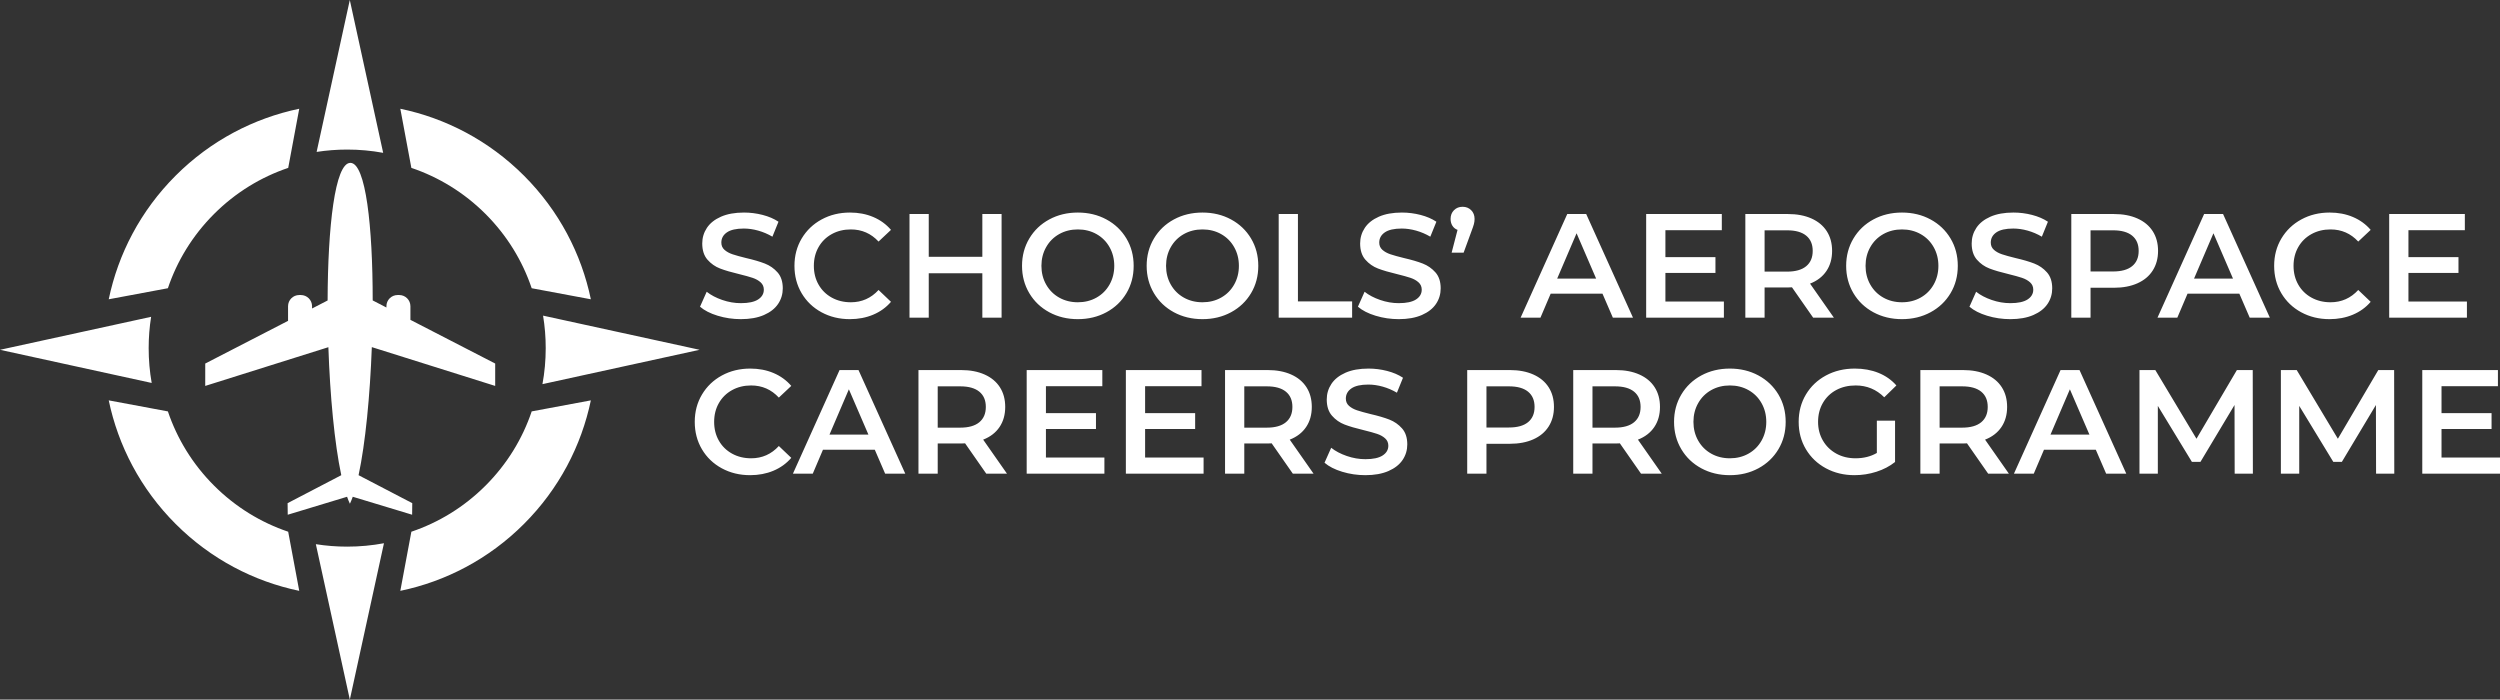
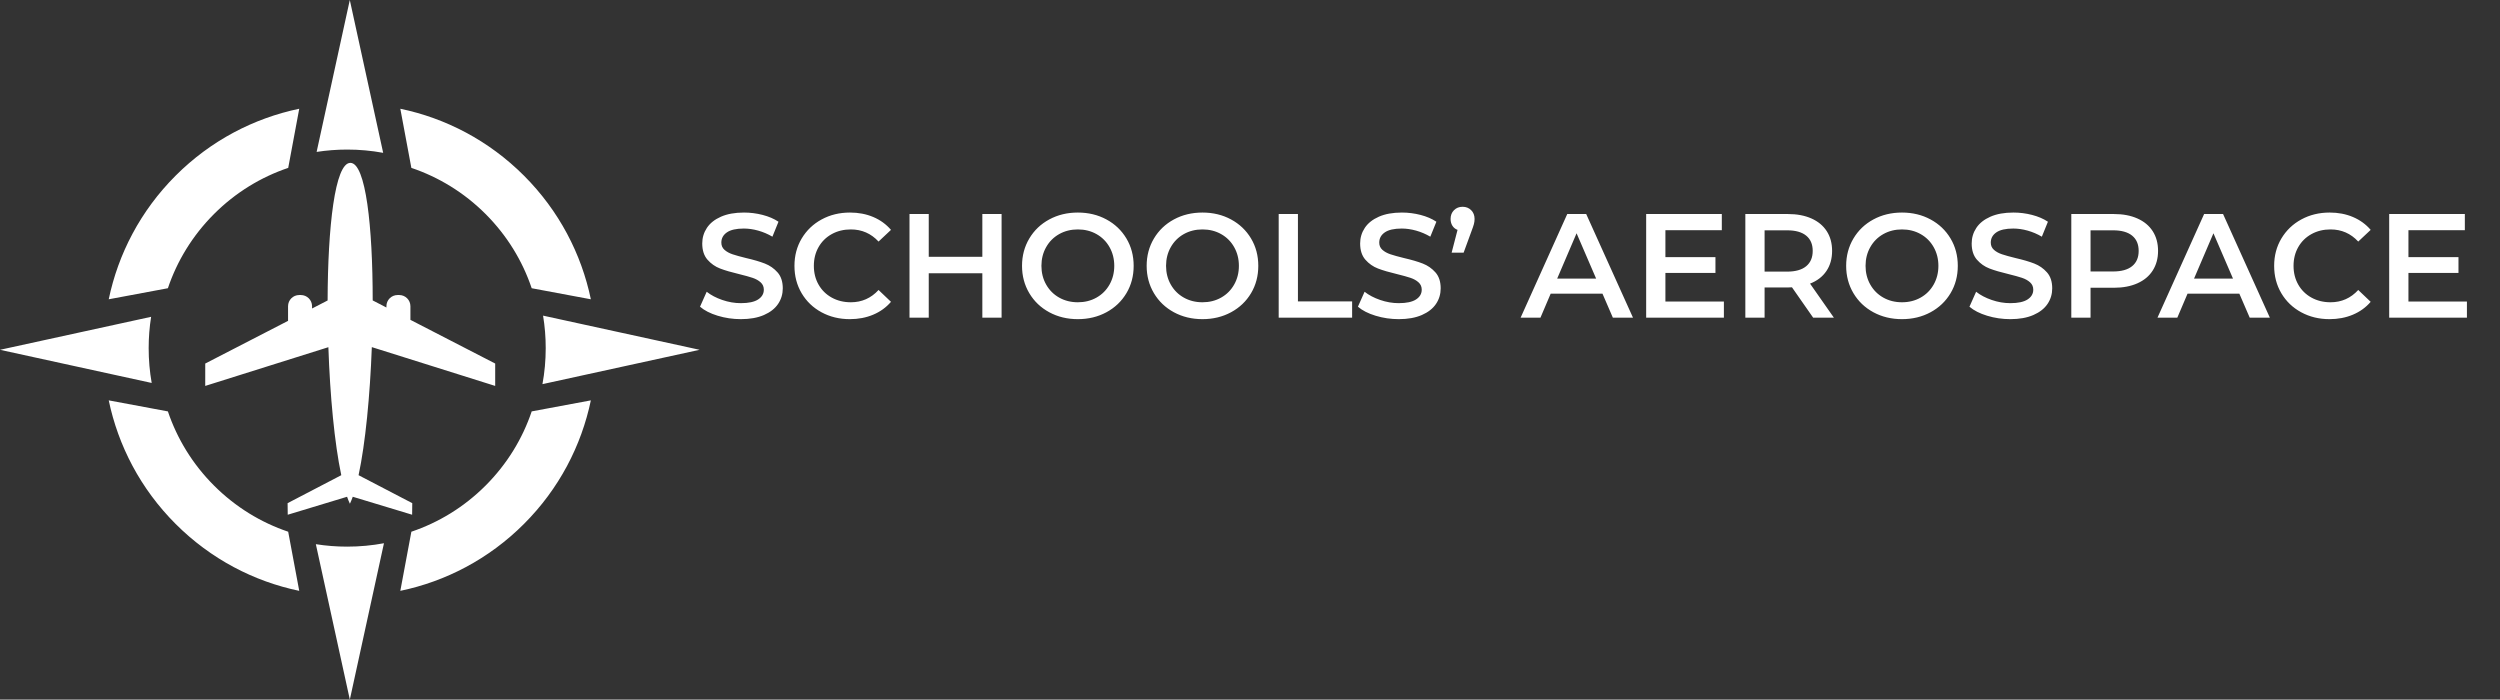
<svg xmlns="http://www.w3.org/2000/svg" fill="none" fill-rule="evenodd" stroke="black" stroke-width="0.501" stroke-linejoin="bevel" stroke-miterlimit="10" font-family="Times New Roman" font-size="16" style="font-variant-ligatures:none" version="1.1" overflow="visible" viewBox="2.529 -169.321 591.677 165.575">
  <rect x="2.529" y="-169.321" width="591.677" height="165.575" fill="#333333" stroke="none" />
  <defs>
	</defs>
  <g id="Layer 1" transform="scale(1 -1)">
    <path d="M 172.39,94.594 C 170.627,95.132 169.231,95.844 168.203,96.732 L 169.78,100.271 C 170.784,99.476 172.016,98.828 173.476,98.326 C 174.936,97.824 176.402,97.573 177.874,97.573 C 179.696,97.573 181.056,97.865 181.956,98.449 C 182.855,99.033 183.305,99.803 183.305,100.761 C 183.305,101.462 183.054,102.04 182.551,102.496 C 182.049,102.951 181.413,103.307 180.642,103.564 C 179.871,103.821 178.82,104.113 177.488,104.44 C 175.62,104.884 174.107,105.328 172.951,105.772 C 171.795,106.215 170.802,106.91 169.973,107.856 C 169.143,108.802 168.729,110.081 168.729,111.693 C 168.729,113.048 169.097,114.28 169.832,115.39 C 170.568,116.499 171.678,117.381 173.161,118.035 C 174.644,118.689 176.461,119.016 178.61,119.016 C 180.105,119.016 181.576,118.829 183.024,118.456 C 184.473,118.082 185.722,117.545 186.774,116.844 L 185.337,113.305 C 184.262,113.936 183.141,114.415 181.973,114.742 C 180.805,115.069 179.672,115.232 178.575,115.232 C 176.776,115.232 175.439,114.928 174.563,114.321 C 173.687,113.714 173.249,112.908 173.249,111.903 C 173.249,111.203 173.5,110.63 174.002,110.187 C 174.504,109.743 175.141,109.392 175.912,109.135 C 176.682,108.878 177.734,108.586 179.065,108.259 C 180.887,107.839 182.382,107.401 183.55,106.945 C 184.718,106.49 185.717,105.795 186.546,104.861 C 187.375,103.926 187.79,102.665 187.79,101.076 C 187.79,99.722 187.422,98.495 186.686,97.397 C 185.95,96.3 184.835,95.424 183.34,94.769 C 181.845,94.115 180.023,93.788 177.874,93.788 C 175.982,93.788 174.154,94.057 172.39,94.594 Z M 196.949,95.418 C 194.952,96.504 193.387,98.005 192.254,99.92 C 191.121,101.836 190.554,103.996 190.554,106.402 C 190.554,108.808 191.127,110.969 192.271,112.885 C 193.416,114.8 194.987,116.301 196.984,117.387 C 198.981,118.473 201.218,119.016 203.694,119.016 C 205.703,119.016 207.537,118.666 209.195,117.965 C 210.854,117.264 212.255,116.248 213.4,114.917 L 210.456,112.149 C 208.681,114.064 206.497,115.022 203.904,115.022 C 202.222,115.022 200.716,114.654 199.384,113.918 C 198.053,113.182 197.013,112.16 196.266,110.852 C 195.518,109.544 195.144,108.061 195.144,106.402 C 195.144,104.744 195.518,103.261 196.266,101.952 C 197.013,100.644 198.053,99.622 199.384,98.887 C 200.716,98.151 202.222,97.783 203.904,97.783 C 206.497,97.783 208.681,98.752 210.456,100.691 L 213.4,97.888 C 212.255,96.556 210.848,95.54 209.177,94.84 C 207.507,94.139 205.668,93.788 203.659,93.788 C 201.183,93.788 198.946,94.332 196.949,95.418 Z M 250.861,95.418 C 248.852,96.504 247.275,98.011 246.13,99.938 C 244.986,101.865 244.413,104.02 244.413,106.402 C 244.413,108.785 244.986,110.94 246.13,112.867 C 247.275,114.794 248.852,116.301 250.861,117.387 C 252.869,118.473 255.124,119.016 257.623,119.016 C 260.122,119.016 262.377,118.473 264.385,117.387 C 266.394,116.301 267.971,114.8 269.116,112.885 C 270.26,110.969 270.833,108.808 270.833,106.402 C 270.833,103.996 270.26,101.836 269.116,99.92 C 267.971,98.005 266.394,96.504 264.385,95.418 C 262.377,94.332 260.122,93.788 257.623,93.788 C 255.124,93.788 252.869,94.332 250.861,95.418 Z M 280.357,95.418 C 278.348,96.504 276.771,98.011 275.626,99.938 C 274.482,101.865 273.909,104.02 273.909,106.402 C 273.909,108.785 274.482,110.94 275.626,112.867 C 276.771,114.794 278.348,116.301 280.357,117.387 C 282.365,118.473 284.62,119.016 287.119,119.016 C 289.618,119.016 291.873,118.473 293.881,117.387 C 295.89,116.301 297.467,114.8 298.612,112.885 C 299.756,110.969 300.329,108.808 300.329,106.402 C 300.329,103.996 299.756,101.836 298.612,99.92 C 297.467,98.005 295.89,96.504 293.881,95.418 C 291.873,94.332 289.618,93.788 287.119,93.788 C 284.62,93.788 282.365,94.332 280.357,95.418 Z M 328.096,94.594 C 326.333,95.132 324.937,95.844 323.909,96.732 L 325.486,100.271 C 326.49,99.476 327.722,98.828 329.182,98.326 C 330.642,97.824 332.108,97.573 333.58,97.573 C 335.402,97.573 336.762,97.865 337.662,98.449 C 338.561,99.033 339.011,99.803 339.011,100.761 C 339.011,101.462 338.76,102.04 338.257,102.496 C 337.755,102.951 337.119,103.307 336.348,103.564 C 335.577,103.821 334.526,104.113 333.194,104.44 C 331.326,104.884 329.813,105.328 328.657,105.772 C 327.501,106.215 326.508,106.91 325.679,107.856 C 324.849,108.802 324.435,110.081 324.435,111.693 C 324.435,113.048 324.803,114.28 325.538,115.39 C 326.274,116.499 327.384,117.381 328.867,118.035 C 330.35,118.689 332.167,119.016 334.316,119.016 C 335.811,119.016 337.282,118.829 338.73,118.456 C 340.179,118.082 341.428,117.545 342.48,116.844 L 341.043,113.305 C 339.968,113.936 338.847,114.415 337.679,114.742 C 336.511,115.069 335.378,115.232 334.281,115.232 C 332.482,115.232 331.145,114.928 330.269,114.321 C 329.393,113.714 328.955,112.908 328.955,111.903 C 328.955,111.203 329.206,110.63 329.708,110.187 C 330.21,109.743 330.847,109.392 331.618,109.135 C 332.388,108.878 333.44,108.586 334.771,108.259 C 336.593,107.839 338.088,107.401 339.256,106.945 C 340.424,106.49 341.423,105.795 342.252,104.861 C 343.081,103.926 343.496,102.665 343.496,101.076 C 343.496,99.722 343.128,98.495 342.392,97.397 C 341.656,96.3 340.541,95.424 339.046,94.769 C 337.551,94.115 335.729,93.788 333.58,93.788 C 331.688,93.788 329.86,94.057 328.096,94.594 Z M 445.909,95.418 C 443.9,96.504 442.323,98.011 441.178,99.938 C 440.034,101.865 439.461,104.02 439.461,106.402 C 439.461,108.785 440.034,110.94 441.178,112.867 C 442.323,114.794 443.9,116.301 445.909,117.387 C 447.917,118.473 450.172,119.016 452.671,119.016 C 455.17,119.016 457.425,118.473 459.433,117.387 C 461.442,116.301 463.019,114.8 464.164,112.885 C 465.308,110.969 465.881,108.808 465.881,106.402 C 465.881,103.996 465.308,101.836 464.164,99.92 C 463.019,98.005 461.442,96.504 459.433,95.418 C 457.425,94.332 455.17,93.788 452.671,93.788 C 450.172,93.788 447.917,94.332 445.909,95.418 Z M 472.829,94.594 C 471.066,95.132 469.67,95.844 468.642,96.732 L 470.219,100.271 C 471.223,99.476 472.455,98.828 473.915,98.326 C 475.375,97.824 476.841,97.573 478.313,97.573 C 480.135,97.573 481.495,97.865 482.395,98.449 C 483.294,99.033 483.744,99.803 483.744,100.761 C 483.744,101.462 483.493,102.04 482.99,102.496 C 482.488,102.951 481.852,103.307 481.081,103.564 C 480.31,103.821 479.259,104.113 477.927,104.44 C 476.059,104.884 474.546,105.328 473.39,105.772 C 472.234,106.215 471.241,106.91 470.412,107.856 C 469.582,108.802 469.168,110.081 469.168,111.693 C 469.168,113.048 469.536,114.28 470.271,115.39 C 471.007,116.499 472.117,117.381 473.6,118.035 C 475.083,118.689 476.9,119.016 479.049,119.016 C 480.544,119.016 482.015,118.829 483.463,118.456 C 484.912,118.082 486.161,117.545 487.213,116.844 L 485.776,113.305 C 484.701,113.936 483.58,114.415 482.412,114.742 C 481.244,115.069 480.111,115.232 479.014,115.232 C 477.215,115.232 475.878,114.928 475.002,114.321 C 474.126,113.714 473.688,112.908 473.688,111.903 C 473.688,111.203 473.939,110.63 474.441,110.187 C 474.943,109.743 475.58,109.392 476.351,109.135 C 477.121,108.878 478.173,108.586 479.504,108.259 C 481.326,107.839 482.821,107.401 483.989,106.945 C 485.157,106.49 486.156,105.795 486.985,104.861 C 487.814,103.926 488.229,102.665 488.229,101.076 C 488.229,99.722 487.861,98.495 487.125,97.397 C 486.389,96.3 485.274,95.424 483.779,94.769 C 482.284,94.115 480.462,93.788 478.313,93.788 C 476.421,93.788 474.593,94.057 472.829,94.594 Z M 547.149,95.418 C 545.152,96.504 543.587,98.005 542.454,99.92 C 541.321,101.836 540.754,103.996 540.754,106.402 C 540.754,108.808 541.327,110.969 542.471,112.885 C 543.616,114.8 545.187,116.301 547.184,117.387 C 549.181,118.473 551.418,119.016 553.894,119.016 C 555.903,119.016 557.737,118.666 559.395,117.965 C 561.054,117.264 562.455,116.248 563.6,114.917 L 560.656,112.149 C 558.881,114.064 556.697,115.022 554.104,115.022 C 552.422,115.022 550.916,114.654 549.584,113.918 C 548.253,113.182 547.213,112.16 546.466,110.852 C 545.718,109.544 545.344,108.061 545.344,106.402 C 545.344,104.744 545.718,103.261 546.466,101.952 C 547.213,100.644 548.253,99.622 549.584,98.887 C 550.916,98.151 552.422,97.783 554.104,97.783 C 556.697,97.783 558.881,98.752 560.656,100.691 L 563.6,97.888 C 562.455,96.556 561.048,95.54 559.377,94.84 C 557.707,94.139 555.868,93.788 553.859,93.788 C 551.383,93.788 549.146,94.332 547.149,95.418 Z M 217.781,94.139 L 217.781,118.666 L 222.336,118.666 L 222.336,108.54 L 235.02,108.54 L 235.02,118.666 L 239.575,118.666 L 239.575,94.139 L 235.02,94.139 L 235.02,104.65 L 222.336,104.65 L 222.336,94.139 L 217.781,94.139 Z M 305.157,94.139 L 305.157,118.666 L 309.712,118.666 L 309.712,97.993 L 322.537,97.993 L 322.537,94.139 L 305.157,94.139 Z M 362.415,94.139 L 373.452,118.666 L 377.937,118.666 L 389.009,94.139 L 384.244,94.139 L 381.791,99.815 L 369.527,99.815 L 367.11,94.139 L 362.415,94.139 Z M 392.128,94.139 L 392.128,118.666 L 410.033,118.666 L 410.033,114.847 L 396.683,114.847 L 396.683,108.47 L 408.526,108.47 L 408.526,104.72 L 396.683,104.72 L 396.683,97.958 L 410.524,97.958 L 410.524,94.139 L 392.128,94.139 Z M 415.601,94.139 L 415.601,118.666 L 425.693,118.666 C 427.818,118.666 429.669,118.316 431.246,117.615 C 432.823,116.914 434.032,115.91 434.873,114.601 C 435.714,113.293 436.134,111.74 436.134,109.941 C 436.134,108.096 435.684,106.507 434.785,105.176 C 433.886,103.845 432.595,102.852 430.913,102.198 L 436.555,94.139 L 431.649,94.139 L 426.639,101.322 C 426.428,101.298 426.113,101.287 425.693,101.287 L 420.156,101.287 L 420.156,94.139 L 415.601,94.139 Z M 492.745,94.139 L 492.745,118.666 L 502.837,118.666 C 504.962,118.666 506.813,118.316 508.39,117.615 C 509.967,116.914 511.176,115.91 512.017,114.601 C 512.858,113.293 513.278,111.74 513.278,109.941 C 513.278,108.166 512.858,106.618 512.017,105.299 C 511.176,103.979 509.967,102.969 508.39,102.268 C 506.813,101.567 504.962,101.217 502.837,101.217 L 497.3,101.217 L 497.3,94.139 L 492.745,94.139 Z M 513.142,94.139 L 524.179,118.666 L 528.664,118.666 L 539.736,94.139 L 534.971,94.139 L 532.518,99.815 L 520.254,99.815 L 517.837,94.139 L 513.142,94.139 Z M 567.981,94.139 L 567.981,118.666 L 585.886,118.666 L 585.886,114.847 L 572.536,114.847 L 572.536,108.47 L 584.379,108.47 L 584.379,104.72 L 572.536,104.72 L 572.536,97.958 L 586.377,97.958 L 586.377,94.139 L 567.981,94.139 Z M 262.038,98.887 C 263.346,99.622 264.374,100.65 265.121,101.97 C 265.869,103.29 266.243,104.767 266.243,106.402 C 266.243,108.037 265.869,109.515 265.121,110.835 C 264.374,112.155 263.346,113.182 262.038,113.918 C 260.73,114.654 259.258,115.022 257.623,115.022 C 255.988,115.022 254.516,114.654 253.208,113.918 C 251.9,113.182 250.872,112.155 250.125,110.835 C 249.377,109.515 249.003,108.037 249.003,106.402 C 249.003,104.767 249.377,103.29 250.125,101.97 C 250.872,100.65 251.9,99.622 253.208,98.887 C 254.516,98.151 255.988,97.783 257.623,97.783 C 259.258,97.783 260.73,98.151 262.038,98.887 Z M 291.534,98.887 C 292.842,99.622 293.87,100.65 294.617,101.97 C 295.365,103.29 295.739,104.767 295.739,106.402 C 295.739,108.037 295.365,109.515 294.617,110.835 C 293.87,112.155 292.842,113.182 291.534,113.918 C 290.226,114.654 288.754,115.022 287.119,115.022 C 285.484,115.022 284.012,114.654 282.704,113.918 C 281.396,113.182 280.368,112.155 279.621,110.835 C 278.873,109.515 278.499,108.037 278.499,106.402 C 278.499,104.767 278.873,103.29 279.621,101.97 C 280.368,100.65 281.396,99.622 282.704,98.887 C 284.012,98.151 285.484,97.783 287.119,97.783 C 288.754,97.783 290.226,98.151 291.534,98.887 Z M 457.086,98.887 C 458.394,99.622 459.422,100.65 460.169,101.97 C 460.917,103.29 461.291,104.767 461.291,106.402 C 461.291,108.037 460.917,109.515 460.169,110.835 C 459.422,112.155 458.394,113.182 457.086,113.918 C 455.778,114.654 454.306,115.022 452.671,115.022 C 451.036,115.022 449.564,114.654 448.256,113.918 C 446.948,113.182 445.92,112.155 445.173,110.835 C 444.425,109.515 444.051,108.037 444.051,106.402 C 444.051,104.767 444.425,103.29 445.173,101.97 C 445.92,100.65 446.948,99.622 448.256,98.887 C 449.564,98.151 451.036,97.783 452.671,97.783 C 454.306,97.783 455.778,98.151 457.086,98.887 Z M 380.284,103.389 L 375.659,114.111 L 371.069,103.389 L 380.284,103.389 Z M 531.011,103.389 L 526.386,114.111 L 521.796,103.389 L 531.011,103.389 Z M 430.002,106.315 C 431.03,107.167 431.544,108.376 431.544,109.941 C 431.544,111.506 431.03,112.709 430.002,113.55 C 428.974,114.391 427.468,114.812 425.482,114.812 L 420.156,114.812 L 420.156,105.036 L 425.482,105.036 C 427.468,105.036 428.974,105.462 430.002,106.315 Z M 507.146,106.332 C 508.174,107.173 508.688,108.376 508.688,109.941 C 508.688,111.506 508.174,112.709 507.146,113.55 C 506.118,114.391 504.612,114.812 502.626,114.812 L 497.3,114.812 L 497.3,105.071 L 502.626,105.071 C 504.612,105.071 506.118,105.491 507.146,106.332 Z M 346.087,109.521 L 347.488,114.917 C 346.974,115.104 346.571,115.425 346.279,115.88 C 345.987,116.336 345.841,116.879 345.841,117.51 C 345.841,118.351 346.11,119.04 346.647,119.577 C 347.184,120.114 347.862,120.383 348.679,120.383 C 349.497,120.383 350.174,120.114 350.712,119.577 C 351.249,119.04 351.518,118.351 351.518,117.51 C 351.518,117.089 351.465,116.68 351.36,116.283 C 351.255,115.886 351.05,115.29 350.747,114.496 L 348.925,109.521 L 346.087,109.521 Z" fill-rule="nonzero" stroke="none" fill="#ffffff" stroke-linejoin="round" stroke-width="0.874" stroke-linecap="round" marker-start="none" marker-end="none" />
-     <path d="M 173.35,58.491 C 171.353,59.577 169.788,61.078 168.655,62.993 C 167.522,64.909 166.956,67.07 166.956,69.476 C 166.956,71.881 167.528,74.042 168.673,75.958 C 169.817,77.873 171.388,79.374 173.385,80.46 C 175.382,81.546 177.619,82.089 180.095,82.089 C 182.104,82.089 183.938,81.739 185.596,81.038 C 187.255,80.338 188.656,79.321 189.801,77.99 L 186.858,75.222 C 185.082,77.137 182.898,78.095 180.305,78.095 C 178.624,78.095 177.117,77.727 175.785,76.991 C 174.454,76.255 173.414,75.234 172.667,73.925 C 171.919,72.617 171.546,71.134 171.546,69.476 C 171.546,67.817 171.919,66.334 172.667,65.026 C 173.414,63.717 174.454,62.696 175.785,61.96 C 177.117,61.224 178.624,60.856 180.305,60.856 C 182.898,60.856 185.082,61.825 186.858,63.764 L 189.801,60.961 C 188.656,59.63 187.249,58.614 185.579,57.913 C 183.909,57.212 182.069,56.862 180.06,56.862 C 177.584,56.862 175.347,57.405 173.35,58.491 Z M 320.192,57.667 C 318.429,58.205 317.033,58.917 316.005,59.805 L 317.582,63.344 C 318.587,62.55 319.819,61.901 321.279,61.399 C 322.739,60.897 324.204,60.646 325.676,60.646 C 327.498,60.646 328.859,60.938 329.758,61.522 C 330.657,62.106 331.107,62.877 331.107,63.834 C 331.107,64.535 330.856,65.113 330.354,65.569 C 329.851,66.024 329.215,66.38 328.444,66.637 C 327.673,66.894 326.622,67.186 325.291,67.513 C 323.422,67.957 321.909,68.401 320.753,68.845 C 319.597,69.289 318.604,69.984 317.775,70.93 C 316.946,71.876 316.531,73.155 316.531,74.766 C 316.531,76.121 316.899,77.353 317.635,78.463 C 318.37,79.572 319.48,80.454 320.963,81.108 C 322.447,81.762 324.263,82.089 326.412,82.089 C 327.907,82.089 329.378,81.903 330.827,81.529 C 332.275,81.155 333.525,80.618 334.576,79.917 L 333.139,76.378 C 332.065,77.009 330.943,77.488 329.776,77.815 C 328.608,78.142 327.475,78.305 326.377,78.305 C 324.578,78.305 323.241,78.002 322.365,77.394 C 321.489,76.787 321.051,75.981 321.051,74.977 C 321.051,74.276 321.302,73.704 321.804,73.26 C 322.306,72.816 322.943,72.465 323.714,72.209 C 324.485,71.952 325.536,71.66 326.867,71.333 C 328.689,70.912 330.184,70.474 331.352,70.019 C 332.52,69.563 333.519,68.868 334.348,67.934 C 335.177,66.999 335.592,65.738 335.592,64.15 C 335.592,62.795 335.224,61.568 334.488,60.471 C 333.752,59.373 332.637,58.497 331.142,57.843 C 329.647,57.189 327.825,56.862 325.676,56.862 C 323.784,56.862 321.956,57.13 320.192,57.667 Z M 405.174,58.491 C 403.165,59.577 401.588,61.084 400.444,63.011 C 399.299,64.938 398.727,67.093 398.727,69.476 C 398.727,71.858 399.299,74.013 400.444,75.94 C 401.588,77.867 403.165,79.374 405.174,80.46 C 407.183,81.546 409.437,82.089 411.936,82.089 C 414.436,82.089 416.69,81.546 418.699,80.46 C 420.708,79.374 422.284,77.873 423.429,75.958 C 424.574,74.042 425.146,71.881 425.146,69.476 C 425.146,67.07 424.574,64.909 423.429,62.993 C 422.284,61.078 420.708,59.577 418.699,58.491 C 416.69,57.405 414.436,56.862 411.936,56.862 C 409.437,56.862 407.183,57.405 405.174,58.491 Z M 434.67,58.491 C 432.661,59.577 431.084,61.078 429.94,62.993 C 428.795,64.909 428.223,67.07 428.223,69.476 C 428.223,71.881 428.795,74.042 429.94,75.958 C 431.084,77.873 432.667,79.374 434.687,80.46 C 436.708,81.546 438.98,82.089 441.502,82.089 C 443.558,82.089 445.427,81.751 447.109,81.073 C 448.79,80.396 450.204,79.403 451.348,78.095 L 448.475,75.292 C 446.606,77.161 444.352,78.095 441.713,78.095 C 439.984,78.095 438.448,77.733 437.105,77.009 C 435.762,76.285 434.711,75.269 433.952,73.96 C 433.192,72.652 432.813,71.157 432.813,69.476 C 432.813,67.84 433.192,66.369 433.952,65.061 C 434.711,63.753 435.762,62.725 437.105,61.977 C 438.448,61.23 439.972,60.856 441.678,60.856 C 443.593,60.856 445.275,61.276 446.723,62.117 L 446.723,69.756 L 451.033,69.756 L 451.033,59.98 C 449.771,58.976 448.3,58.205 446.618,57.667 C 444.936,57.13 443.208,56.862 441.432,56.862 C 438.933,56.862 436.679,57.405 434.67,58.491 Z M 190.189,57.212 L 201.226,81.739 L 205.711,81.739 L 216.783,57.212 L 212.018,57.212 L 209.565,62.888 L 197.302,62.888 L 194.884,57.212 L 190.189,57.212 Z M 219.903,57.212 L 219.903,81.739 L 229.994,81.739 C 232.119,81.739 233.971,81.389 235.547,80.688 C 237.124,79.987 238.333,78.983 239.174,77.675 C 240.015,76.366 240.435,74.813 240.435,73.014 C 240.435,71.169 239.986,69.581 239.086,68.249 C 238.187,66.918 236.896,65.925 235.215,65.271 L 240.856,57.212 L 235.95,57.212 L 230.94,64.395 C 230.73,64.372 230.414,64.36 229.994,64.36 L 224.458,64.36 L 224.458,57.212 L 219.903,57.212 Z M 245.515,57.212 L 245.515,81.739 L 263.419,81.739 L 263.419,77.92 L 250.07,77.92 L 250.07,71.543 L 261.913,71.543 L 261.913,67.794 L 250.07,67.794 L 250.07,61.031 L 263.91,61.031 L 263.91,57.212 L 245.515,57.212 Z M 268.988,57.212 L 268.988,81.739 L 286.892,81.739 L 286.892,77.92 L 273.543,77.92 L 273.543,71.543 L 285.386,71.543 L 285.386,67.794 L 273.543,67.794 L 273.543,61.031 L 287.383,61.031 L 287.383,57.212 L 268.988,57.212 Z M 292.461,57.212 L 292.461,81.739 L 302.552,81.739 C 304.677,81.739 306.529,81.389 308.105,80.688 C 309.682,79.987 310.891,78.983 311.732,77.675 C 312.573,76.366 312.993,74.813 312.993,73.014 C 312.993,71.169 312.544,69.581 311.644,68.249 C 310.745,66.918 309.454,65.925 307.773,65.271 L 313.414,57.212 L 308.508,57.212 L 303.498,64.395 C 303.288,64.372 302.972,64.36 302.552,64.36 L 297.016,64.36 L 297.016,57.212 L 292.461,57.212 Z M 349.775,57.212 L 349.775,81.739 L 359.866,81.739 C 361.991,81.739 363.843,81.389 365.419,80.688 C 366.996,79.987 368.205,78.983 369.046,77.675 C 369.887,76.366 370.307,74.813 370.307,73.014 C 370.307,71.239 369.887,69.692 369.046,68.372 C 368.205,67.052 366.996,66.042 365.419,65.341 C 363.843,64.64 361.991,64.29 359.866,64.29 L 354.33,64.29 L 354.33,57.212 L 349.775,57.212 Z M 374.867,57.212 L 374.867,81.739 L 384.958,81.739 C 387.083,81.739 388.935,81.389 390.511,80.688 C 392.088,79.987 393.297,78.983 394.138,77.675 C 394.979,76.366 395.399,74.813 395.399,73.014 C 395.399,71.169 394.95,69.581 394.05,68.249 C 393.151,66.918 391.86,65.925 390.179,65.271 L 395.82,57.212 L 390.914,57.212 L 385.904,64.395 C 385.694,64.372 385.378,64.36 384.958,64.36 L 379.422,64.36 L 379.422,57.212 L 374.867,57.212 Z M 457.024,57.212 L 457.024,81.739 L 467.115,81.739 C 469.24,81.739 471.092,81.389 472.668,80.688 C 474.245,79.987 475.454,78.983 476.295,77.675 C 477.136,76.366 477.556,74.813 477.556,73.014 C 477.556,71.169 477.107,69.581 476.207,68.249 C 475.308,66.918 474.017,65.925 472.336,65.271 L 477.977,57.212 L 473.071,57.212 L 468.061,64.395 C 467.851,64.372 467.535,64.36 467.115,64.36 L 461.579,64.36 L 461.579,57.212 L 457.024,57.212 Z M 479.167,57.212 L 490.204,81.739 L 494.689,81.739 L 505.761,57.212 L 500.996,57.212 L 498.543,62.888 L 486.28,62.888 L 483.862,57.212 L 479.167,57.212 Z M 508.881,57.212 L 508.881,81.739 L 512.63,81.739 L 522.371,65.481 L 531.936,81.739 L 535.685,81.739 L 535.72,57.212 L 531.41,57.212 L 531.375,73.47 L 523.317,60.015 L 521.284,60.015 L 513.225,73.26 L 513.225,57.212 L 508.881,57.212 Z M 542.346,57.212 L 542.346,81.739 L 546.095,81.739 L 555.836,65.481 L 565.401,81.739 L 569.15,81.739 L 569.185,57.212 L 564.875,57.212 L 564.84,73.47 L 556.782,60.015 L 554.749,60.015 L 546.69,73.26 L 546.69,57.212 L 542.346,57.212 Z M 575.811,57.212 L 575.811,81.739 L 593.715,81.739 L 593.715,77.92 L 580.366,77.92 L 580.366,71.543 L 592.209,71.543 L 592.209,67.794 L 580.366,67.794 L 580.366,61.031 L 594.206,61.031 L 594.206,57.212 L 575.811,57.212 Z M 416.351,61.96 C 417.659,62.696 418.687,63.723 419.435,65.043 C 420.182,66.363 420.556,67.84 420.556,69.476 C 420.556,71.111 420.182,72.588 419.435,73.908 C 418.687,75.228 417.659,76.255 416.351,76.991 C 415.043,77.727 413.571,78.095 411.936,78.095 C 410.301,78.095 408.83,77.727 407.521,76.991 C 406.213,76.255 405.185,75.228 404.438,73.908 C 403.69,72.588 403.317,71.111 403.317,69.476 C 403.317,67.84 403.69,66.363 404.438,65.043 C 405.185,63.723 406.213,62.696 407.521,61.96 C 408.83,61.224 410.301,60.856 411.936,60.856 C 413.571,60.856 415.043,61.224 416.351,61.96 Z M 208.059,66.462 L 203.433,77.184 L 198.843,66.462 L 208.059,66.462 Z M 497.037,66.462 L 492.411,77.184 L 487.821,66.462 L 497.037,66.462 Z M 234.304,69.388 C 235.331,70.241 235.845,71.449 235.845,73.014 C 235.845,74.579 235.331,75.782 234.304,76.623 C 233.276,77.464 231.769,77.885 229.784,77.885 L 224.458,77.885 L 224.458,68.109 L 229.784,68.109 C 231.769,68.109 233.276,68.535 234.304,69.388 Z M 306.862,69.388 C 307.889,70.241 308.403,71.449 308.403,73.014 C 308.403,74.579 307.889,75.782 306.862,76.623 C 305.834,77.464 304.327,77.885 302.342,77.885 L 297.016,77.885 L 297.016,68.109 L 302.342,68.109 C 304.327,68.109 305.834,68.535 306.862,69.388 Z M 389.268,69.388 C 390.295,70.241 390.809,71.449 390.809,73.014 C 390.809,74.579 390.295,75.782 389.268,76.623 C 388.24,77.464 386.733,77.885 384.748,77.885 L 379.422,77.885 L 379.422,68.109 L 384.748,68.109 C 386.733,68.109 388.24,68.535 389.268,69.388 Z M 471.425,69.388 C 472.452,70.241 472.966,71.449 472.966,73.014 C 472.966,74.579 472.452,75.782 471.425,76.623 C 470.397,77.464 468.89,77.885 466.905,77.885 L 461.579,77.885 L 461.579,68.109 L 466.905,68.109 C 468.89,68.109 470.397,68.535 471.425,69.388 Z M 364.176,69.405 C 365.203,70.246 365.717,71.449 365.717,73.014 C 365.717,74.579 365.203,75.782 364.176,76.623 C 363.148,77.464 361.641,77.885 359.656,77.885 L 354.33,77.885 L 354.33,68.144 L 359.656,68.144 C 361.641,68.144 363.148,68.564 364.176,69.405 Z" fill-rule="nonzero" stroke="none" fill="#ffffff" stroke-linejoin="round" stroke-width="0.874" stroke-linecap="round" marker-start="none" marker-end="none" />
    <path d="M 85.323,3.746 L 77.28,40.529 C 79.694,40.146 82.174,39.948 84.697,39.948 C 87.669,39.948 90.581,40.225 93.401,40.752 L 85.323,3.746 Z M 44.096,45.318 C 35.778,53.636 30.502,63.848 28.261,74.567 L 42.463,71.916 L 42.265,71.952 C 44.431,65.535 48.07,59.508 53.182,54.399 C 58.292,49.288 64.318,45.643 70.735,43.479 L 73.334,29.568 L 73.35,29.484 C 62.626,31.72 52.414,36.998 44.096,45.318 Z M 97.273,29.484 L 97.289,29.568 L 99.888,43.479 C 106.305,45.643 112.337,49.285 117.449,54.399 C 122.559,59.508 126.202,65.535 128.366,71.952 L 128.167,71.919 L 142.367,74.567 C 140.128,63.848 134.852,53.636 126.534,45.318 C 118.216,36.998 107.999,31.719 97.273,29.484 Z M 70.626,47.498 L 70.595,50.238 L 83.3,56.856 C 81.695,64.4 80.64,75.674 80.246,87.15 L 51.102,77.985 L 51.105,83.282 L 70.703,93.384 L 70.703,96.855 C 70.704,98.313 71.888,99.497 73.347,99.497 L 73.733,99.497 C 75.194,99.497 76.382,98.313 76.382,96.855 L 76.382,96.308 L 80.065,98.207 C 80.116,115.598 81.796,130.771 85.452,130.776 C 89.112,130.776 90.742,115.606 90.735,98.22 L 93.984,96.543 L 93.984,96.855 C 93.98,98.313 95.169,99.497 96.627,99.497 L 97.018,99.497 C 98.478,99.497 99.664,98.313 99.664,96.85 L 99.664,93.621 L 119.726,83.282 L 119.726,77.985 L 90.529,87.168 C 90.096,75.687 89.016,64.41 87.392,56.856 L 100.099,50.238 L 100.068,47.501 L 86.018,51.753 C 85.799,51.138 85.57,50.581 85.341,50.097 C 85.109,50.579 84.885,51.138 84.671,51.753 L 70.626,47.498 Z M 130.872,78.398 L 130.911,78.407 C 131.421,81.172 131.684,84.021 131.684,86.935 C 131.684,89.552 131.469,92.12 131.057,94.621 L 168.104,86.535 L 130.872,78.398 Z M 38.482,78.675 L 38.431,78.684 L 38.43,78.686 L 2.529,86.532 L 38.294,94.341 C 37.911,91.93 37.713,89.454 37.713,86.935 C 37.713,84.118 37.956,81.366 38.43,78.686 L 38.482,78.675 Z M 44.096,127.751 C 52.414,136.069 62.631,141.348 73.35,143.584 L 70.703,129.385 L 70.735,129.585 C 64.318,127.42 58.292,123.779 53.182,118.671 C 48.068,113.555 44.426,107.522 42.262,101.105 L 28.348,98.506 L 28.261,98.491 C 30.499,109.215 35.778,119.433 44.096,127.751 Z M 142.367,98.491 L 142.284,98.506 L 128.366,101.105 C 126.202,107.522 122.562,113.555 117.449,118.671 C 112.335,123.784 106.305,127.42 99.887,129.589 L 99.924,129.385 L 97.273,143.584 C 107.999,141.348 118.216,136.069 126.534,127.751 C 134.852,119.433 140.131,109.215 142.367,98.491 Z M 84.697,133.923 C 82.234,133.923 79.82,133.73 77.465,133.368 L 77.45,133.305 L 85.317,169.321 L 93.215,133.151 C 90.451,133.658 87.602,133.923 84.697,133.923 Z" stroke="none" fill="#ffffff" stroke-linejoin="miter" stroke-width="0.291" marker-start="none" marker-end="none" />
  </g>
</svg>